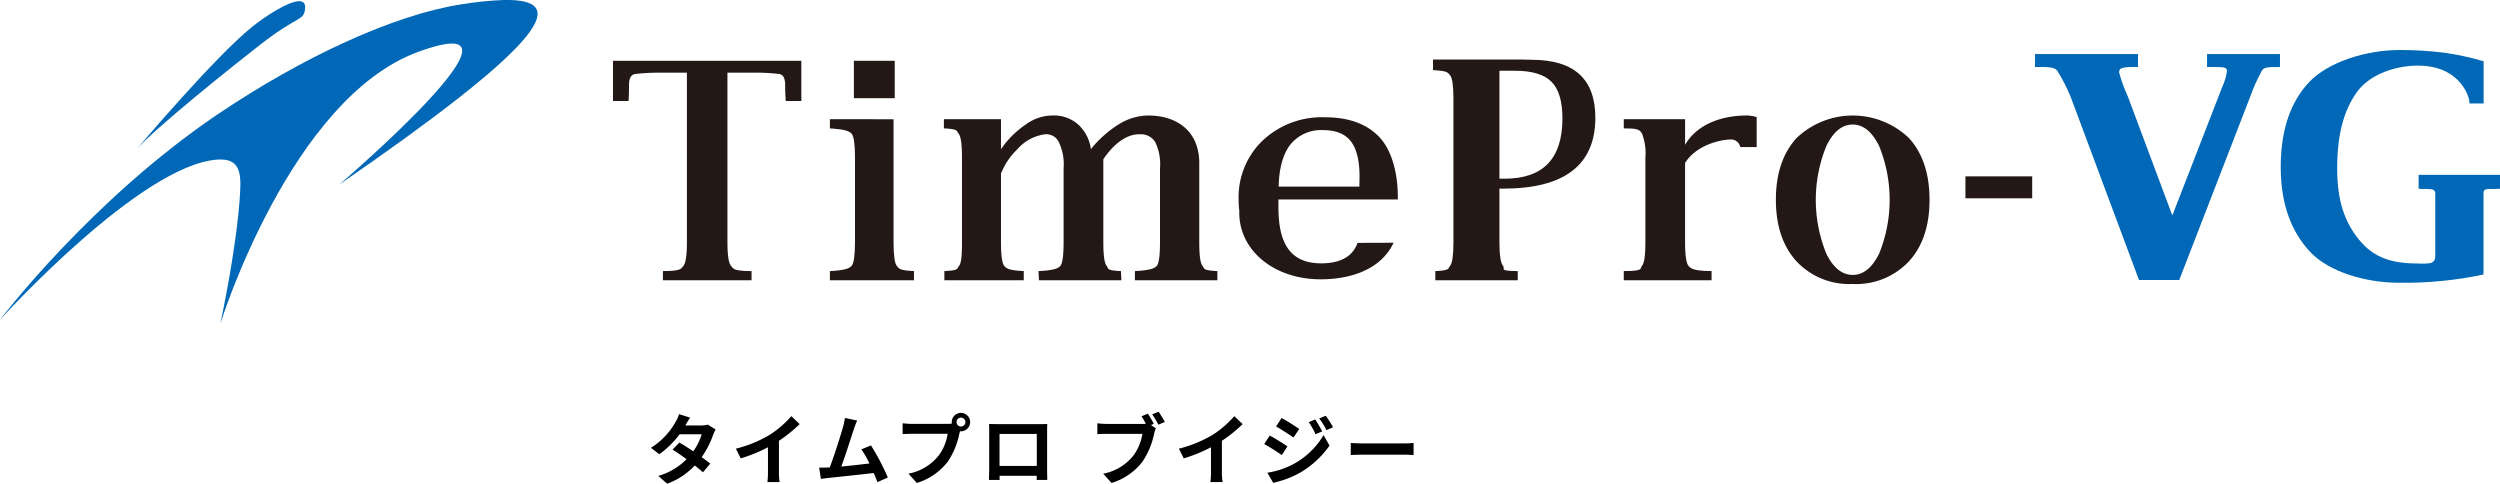
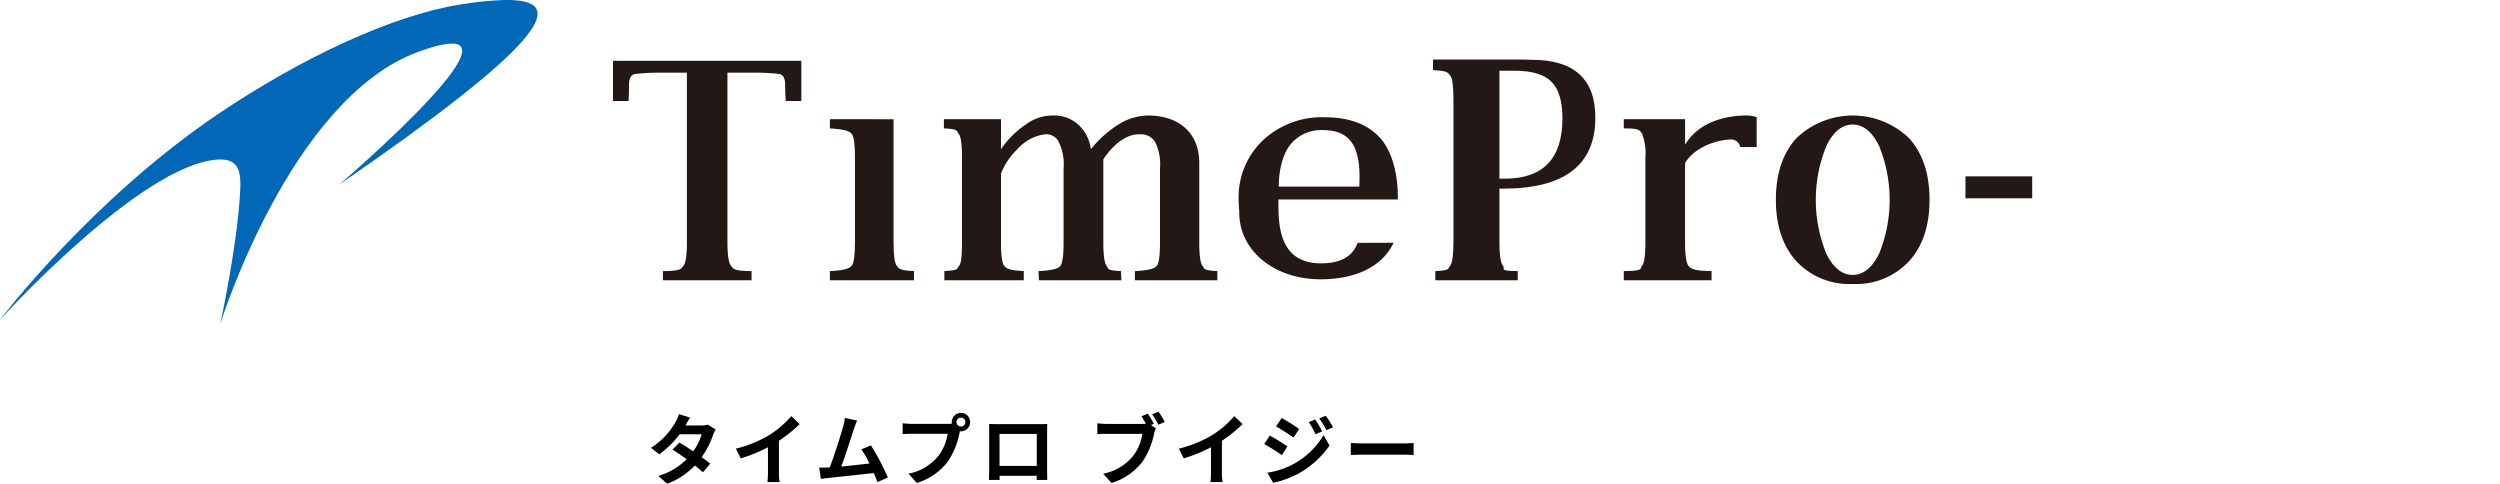
<svg xmlns="http://www.w3.org/2000/svg" xmlns:xlink="http://www.w3.org/1999/xlink" data-name="Group 16795" width="389.175" height="75.303">
  <defs>
    <radialGradient id="a" cx=".5" cy=".5" r=".521" gradientTransform="matrix(.922 0 0 -1 -1.344 17.368)" gradientUnits="objectBoundingBox">
      <stop offset="0" stop-color="#00a0e9" />
      <stop offset="1" stop-color="#0068b7" />
    </radialGradient>
    <radialGradient id="d" cx=".47" cy=".5" r=".685" gradientTransform="matrix(.567 0 0 -1 -1.676 12.456)" xlink:href="#a" />
    <radialGradient id="f" cx=".498" cy=".5" r=".535" gradientTransform="matrix(.876 0 0 -1 -1.708 27.091)" xlink:href="#a" />
    <radialGradient id="h" cy=".5" r=".486" gradientTransform="matrix(1.062 0 0 -1 1.262 16.899)" xlink:href="#a" />
    <clipPath id="b">
      <path data-name="Path 16554" d="M543.758 619.931v2.009h.5c2.225 0 2.6 0 2.6.674a9.146 9.146 0 01-.739 2.451c-.13.32-.279.716-.461 1.176l-7.3 18.8h-.011l-6.891-18.436a26.281 26.281 0 01-1.379-3.766c0-.6.052-.9 2.417-.9h.514v-2.009h-16.04v2.009h1.113c1.873 0 2.2.321 2.451.728a27.694 27.694 0 012 3.938l10.635 28.5h6.26l11.043-28.525a27.3 27.3 0 011.83-4.08c.236-.3.364-.588 2.195-.546l.62-.01v-2.009z" transform="translate(-516.974 -619.931)" fill="none" />
    </clipPath>
    <clipPath id="c">
      <path data-name="Path 16555" d="M347.622 613.346a51.894 51.894 0 00-6.659.68c-10.539 1.636-24.75 8.25-37.846 17.077-19.817 13.366-33.94 32.015-33.94 32.015s21.823-24.128 33.854-24.93c3.521-.237 3.691 2.107 3.521 5.156-.472 8.454-3.082 20.406-3.082 20.406s10.9-35.1 30.86-42.351c20.651-7.511-12.348 20.684-12.348 20.684 30.894-21.278 36.134-28.529 26.533-28.736z" transform="translate(-269.176 -613.346)" fill="none" />
    </clipPath>
    <clipPath id="e">
      <path data-name="Path 16556" d="M303.867 617.441c-5.867 4.7-17.885 18.92-18.133 19.213 2.854-3.331 15.492-13.414 19.438-16.474 5.81-4.515 6.645-3.563 6.88-5.457.107-.876-.255-1.23-.92-1.23-1.67 0-5.189 2.289-7.265 3.948" transform="translate(-285.734 -613.493)" fill="none" />
    </clipPath>
    <clipPath id="g">
      <path data-name="Path 16558" d="M551.282 624.475q-4.223 4.5-4.381 12.574v1.188q.155 7.843 4.5 12.549c3 3.252 8.829 4.88 13.89 4.88a59.081 59.081 0 0013.171-1.284v-12.724a.523.523 0 01.48-.555 6.661 6.661 0 01.836-.032c.279 0 .566.011.833-.011l.418-.022v-2.162H568.36v2.162l.418.022a11.4 11.4 0 011.529.053.63.63 0 01.642.642v9.887a.993.993 0 01-.717.963 9.5 9.5 0 01-2 .064c-4.044 0-6.849-.887-9.138-3.692s-3.413-6.13-3.413-11.084c0-5.3 1.018-9.01 3.06-11.888s6.41-4.324 10.188-4.12c6.088.321 7.276 5 7.319 5.414l.032.46h2.2v-6.57a43.307 43.307 0 00-6.054-1.325 55.894 55.894 0 00-7.01-.428c-5.306 0-11.224 1.915-14.135 5.039" transform="translate(-546.901 -619.436)" fill="none" />
    </clipPath>
  </defs>
  <path data-name="Path 35902" d="M107.441 65.011l-1.74-.54a4.967 4.967 0 01-.552 1.24 11.142 11.142 0 01-3.816 4l1.3 1a14.433 14.433 0 003.164-3.112h3.432a8.518 8.518 0 01-1.316 2.652c-.756-.5-1.512-1-2.148-1.356l-1.072 1.092c.612.384 1.4.924 2.184 1.5a10.194 10.194 0 01-4.4 2.6l1.388 1.216a11.291 11.291 0 004.3-2.844c.492.4.936.768 1.26 1.068l1.136-1.356a26.861 26.861 0 00-1.332-1.008 13.741 13.741 0 001.776-3.452 5.645 5.645 0 01.4-.852l-1.228-.76a3.81 3.81 0 01-1.044.132h-2.436a12.928 12.928 0 01.744-1.22zm7.116 4.836l.756 1.508a24.045 24.045 0 004.236-1.728v3.84a13.439 13.439 0 01-.084 1.572h1.9a8.25 8.25 0 01-.108-1.572v-4.848a22.011 22.011 0 003.228-2.6l-1.3-1.236a15.384 15.384 0 01-3.384 2.916 19.3 19.3 0 01-5.244 2.144zm18.876-4.384l-1.908-.4a8.733 8.733 0 01-.288 1.392c-.348 1.248-1.38 4.536-2.076 6.312-.108 0-.228.012-.324.012-.4.012-.912.012-1.32.012l.276 1.756c.384-.048.828-.108 1.128-.144 1.512-.156 5.148-.54 7.092-.768.228.516.42 1.008.576 1.416l1.624-.72a36.907 36.907 0 00-2.628-4.992l-1.5.612a14.505 14.505 0 011.26 2.2c-1.212.144-2.916.336-4.38.48.6-1.608 1.572-4.656 1.956-5.832a15.8 15.8 0 01.512-1.336zm15.468.248a.7.7 0 01.7-.7.694.694 0 01.684.7.692.692 0 01-.684.684.694.694 0 01-.7-.684zm-.744 0a1.329 1.329 0 00.024.228 5.178 5.178 0 01-.684.048h-5.556a13.361 13.361 0 01-1.428-.1v1.692c.3-.024.876-.048 1.428-.048h5.58a7.541 7.541 0 01-1.4 3.384 7.867 7.867 0 01-4.7 2.82l1.3 1.448a9.638 9.638 0 004.824-3.324 12.114 12.114 0 001.8-4.368c.036-.108.06-.228.1-.36a.684.684 0 00.156.012 1.439 1.439 0 001.424-1.432 1.442 1.442 0 00-1.428-1.44 1.444 1.444 0 00-1.44 1.44zm5.808.288c.024.336.024.828.024 1.164v5.868c0 .576-.036 1.62-.036 1.68h1.66c0-.036 0-.312-.012-.648h5.784c0 .348-.012.624-.012.648h1.656c0-.048-.024-1.2-.024-1.668v-5.88c0-.36 0-.8.024-1.164-.432.024-.888.024-1.188.024h-6.6c-.328.004-.784-.012-1.276-.02zm1.632 1.552h5.8v4.98h-5.8zm23.088-3.156l-.984.408c.228.348.468.768.672 1.164a5.034 5.034 0 01-.564.024h-5.556a13.361 13.361 0 01-1.428-.1v1.692c.312-.024.876-.048 1.428-.048h5.58a7.541 7.541 0 01-1.4 3.384 7.867 7.867 0 01-4.7 2.82l1.3 1.444a9.585 9.585 0 004.824-3.324 12.375 12.375 0 001.812-4.368 3.918 3.918 0 01.264-.828l-.768-.5.448-.184a15.826 15.826 0 00-.928-1.584zm1.68-.3l-1 .4a15.549 15.549 0 01.96 1.62l1-.432a19.974 19.974 0 00-.96-1.588zm3.156 5.748l.756 1.512a24.045 24.045 0 004.236-1.728v3.84a13.44 13.44 0 01-.084 1.572h1.9a8.25 8.25 0 01-.116-1.572v-4.848a22.011 22.011 0 003.228-2.6l-1.3-1.236a15.384 15.384 0 01-3.384 2.916 19.3 19.3 0 01-5.236 2.144zm21.216-4.548l-1.008.42a10.839 10.839 0 011.056 1.884l1.044-.444a20.4 20.4 0 00-1.092-1.86zm1.644-.576l-1.02.42a11.531 11.531 0 011.128 1.824l1.024-.452a15.431 15.431 0 00-1.132-1.792zm-6.868.348l-.864 1.32c.792.444 2.04 1.248 2.712 1.716l.888-1.32a32.842 32.842 0 00-2.736-1.716zm-2.22 8.52l.9 1.572a15.092 15.092 0 004.008-1.476 14.475 14.475 0 004.764-4.32l-.924-1.632a12.148 12.148 0 01-4.668 4.5 12.869 12.869 0 01-4.076 1.356zm.372-5.784l-.864 1.32c.8.432 2.052 1.236 2.736 1.716l.876-1.344a31.698 31.698 0 00-2.744-1.692zm12.612 1.152v1.884c.444-.036 1.248-.06 1.932-.06h6.444c.5 0 1.116.048 1.4.06v-1.884c-.312.024-.84.072-1.4.072h-6.44c-.624 0-1.5-.036-1.932-.072z" />
  <g data-name="Group 16496">
    <path data-name="Path 16548" d="M106.929 11.316h-4.354a29.659 29.659 0 00-3.71.208c-.629.091-.946.662-.946 1.708q0 1.178-.046 2.031l-.024.462h-2.423V9.466h29.319v6.255h-2.428l-.022-.462q-.071-.855-.07-2.031c0-1.046-.307-1.617-.923-1.708a29.963 29.963 0 00-3.7-.208h-4.361V37.65q0 3.07.555 3.729c.367.435.377.7 2.209.8l.99.02v1.432h-13.798v-1.432l.993-.02c1.832-.095 1.836-.361 2.2-.8s.541-1.682.541-3.729z" fill="#231815" />
    <path data-name="Path 16549" d="M139.1 18.562V37.65q0 3.135.506 3.738c.336.4.354.662 2.237.786l.436.021v1.432h-13.09v-1.43l.441-.021c1.86-.124 2.6-.39 2.947-.8s.52-1.652.52-3.729v-13.11q0-3.116-.52-3.716c-.345-.4-1.086-.67-2.947-.808l-.441-.023v-1.431z" fill="#231815" />
    <path data-name="Path 16550" d="M155.824 23.226a14.46 14.46 0 013.917-3.885 7 7 0 014-1.359 5.7 5.7 0 014 1.312 6.248 6.248 0 012.074 3.932 17.361 17.361 0 014.431-3.932 8.806 8.806 0 014.5-1.312c4.495 0 7.943 2.465 7.943 7.4v12.269q0 3.137.5 3.729c.33.391-.011.656 1.881.8l.437.022v1.432h-12.834v-1.432l.437-.022c1.893-.139 2.644-.4 2.974-.8s.494-1.638.494-3.729V26.189a7.853 7.853 0 00-.775-4.129 2.653 2.653 0 00-2.5-1.147c-1.864-.036-3.922 1.433-5.548 3.886v12.848q0 3.116.506 3.729c.338.407-.082.673 1.8.8l.441.022.069 1.432h-12.839l-.07-1.432.437-.022c1.893-.123 2.645-.386 2.972-.785s.5-1.648.5-3.739V26.189a7.984 7.984 0 00-.763-4.108 2.158 2.158 0 00-2.2-1.168 6.927 6.927 0 00-4.237 2.321 10.735 10.735 0 00-2.547 3.789v10.625q0 3.137.506 3.739c.336.4.724.662 2.607.785l.431.022v1.432H147.01v-1.432l.438-.022c1.864-.123 1.511-.389 1.858-.8s.446-1.652.446-3.729v-13.11q0-3.116-.519-3.716c-.344-.4.006-.669-1.856-.808l-.44-.022v-1.431h8.887z" fill="#231815" />
    <path data-name="Path 16551" d="M233.416 29.363v8.285q0 3.072.555 3.729c.37.436-.524.7 1.308.8l.989.022v1.432h-12.83v-1.432l.44-.022c1.861-.123 1.516-.388 1.86-.8s.52-1.651.52-3.729v-22.2q0-3.126-.52-3.721c-.344-.4-.362-.66-2.224-.78l-.437-.046V9.266h13.789l1.583.041q9.895 0 9.9 9.016 0 5.511-3.6 8.28t-10.8 2.764zm0-1.546h.8q4.516 0 6.762-2.352t2.246-7.045q0-3.987-1.71-5.7t-5.73-1.707h-2.368z" fill="#231815" />
    <path data-name="Path 16552" d="M262.315 25.393v12.256q0 3.116.542 3.739c.363.414.743.677 2.589.785l.993.022v1.432h-13.666v-1.432l1.162-.022c1.864-.124 1.337-.39 1.684-.8s.52-1.652.52-3.729v-13.11a8.481 8.481 0 00-.52-3.717c-.239-.381-.377-.722-1.684-.808l-1.162-.023v-1.431h9.544v3.984c2.076-3.523 6.246-4.561 9.6-4.561a5.5 5.5 0 011.544.253v4.665h-2.562a1.431 1.431 0 00-1.527-1.18c-2.274.081-5.593 1.225-7.058 3.672" fill="#231815" />
    <path data-name="Path 16553" d="M288.41 44.206a11.25 11.25 0 01-8.747-3.521q-3.212-3.53-3.21-9.6t3.21-9.588a12.666 12.666 0 0117.508 0q3.193 3.513 3.2 9.588t-3.208 9.6a11.255 11.255 0 01-8.749 3.521m-.008-1.411q2.479 0 4.119-3.318a22.2 22.2 0 000-16.742q-1.641-3.345-4.119-3.346t-4.1 3.346a22.229 22.229 0 00-.008 16.742q1.633 3.321 4.112 3.318" fill="#231815" />
    <path data-name="Rectangle 11441" fill="#231815" d="M305.961 27.454h10.391v3.416h-10.391z" />
    <g data-name="Group 16497">
      <g data-name="Group 16496" clip-path="url(#b)" transform="translate(316.788 8.418)">
-         <path data-name="Rectangle 11442" fill="url(#a)" d="M0 0h38.136v35.179H0z" />
-       </g>
+         </g>
    </g>
    <g data-name="Group 16499">
      <g data-name="Group 16498" clip-path="url(#c)">
        <path data-name="Rectangle 11443" fill="url(#d)" d="M0 0h88.939v50.404H0z" />
      </g>
    </g>
    <g data-name="Group 16501">
      <g data-name="Group 16500" clip-path="url(#e)" transform="translate(21.168 .188)">
-         <path data-name="Rectangle 11444" fill="url(#f)" d="M0 0h26.426v23.161H0z" />
-       </g>
+         </g>
    </g>
-     <path data-name="Rectangle 11445" fill="#231815" d="M132.923 9.464h6.359v5.821h-6.359z" />
    <path data-name="Path 16557" d="M211.325 37.806c-.761 2.18-2.742 3.188-5.677 3.188-6.591 0-6.682-6.017-6.63-9.947H217.6v-.436c0-3.73-.979-7.324-2.939-9.337s-4.758-3.018-8.4-3.018a13.449 13.449 0 00-9.68 3.6 12.238 12.238 0 00-3.765 9.245 14.459 14.459 0 00.115 1.8l-.016.179c0 5.942 5.431 10.4 12.674 10.4 4.748 0 9.409-1.556 11.35-5.692zM200.903 22.47a6.122 6.122 0 014.965-2.218c2.084 0 3.476.569 4.391 1.711s1.381 2.991 1.381 5.56l-.028 1.529h-12.551c0-2.484.616-5.1 1.842-6.581" fill="#231815" />
    <g data-name="Group 16503">
      <g data-name="Group 16502" transform="translate(355.047 7.785)" clip-path="url(#g)">
-         <path data-name="Rectangle 11446" fill="url(#h)" d="M0 0h34.129v36.23H0z" />
-       </g>
+         </g>
    </g>
  </g>
</svg>